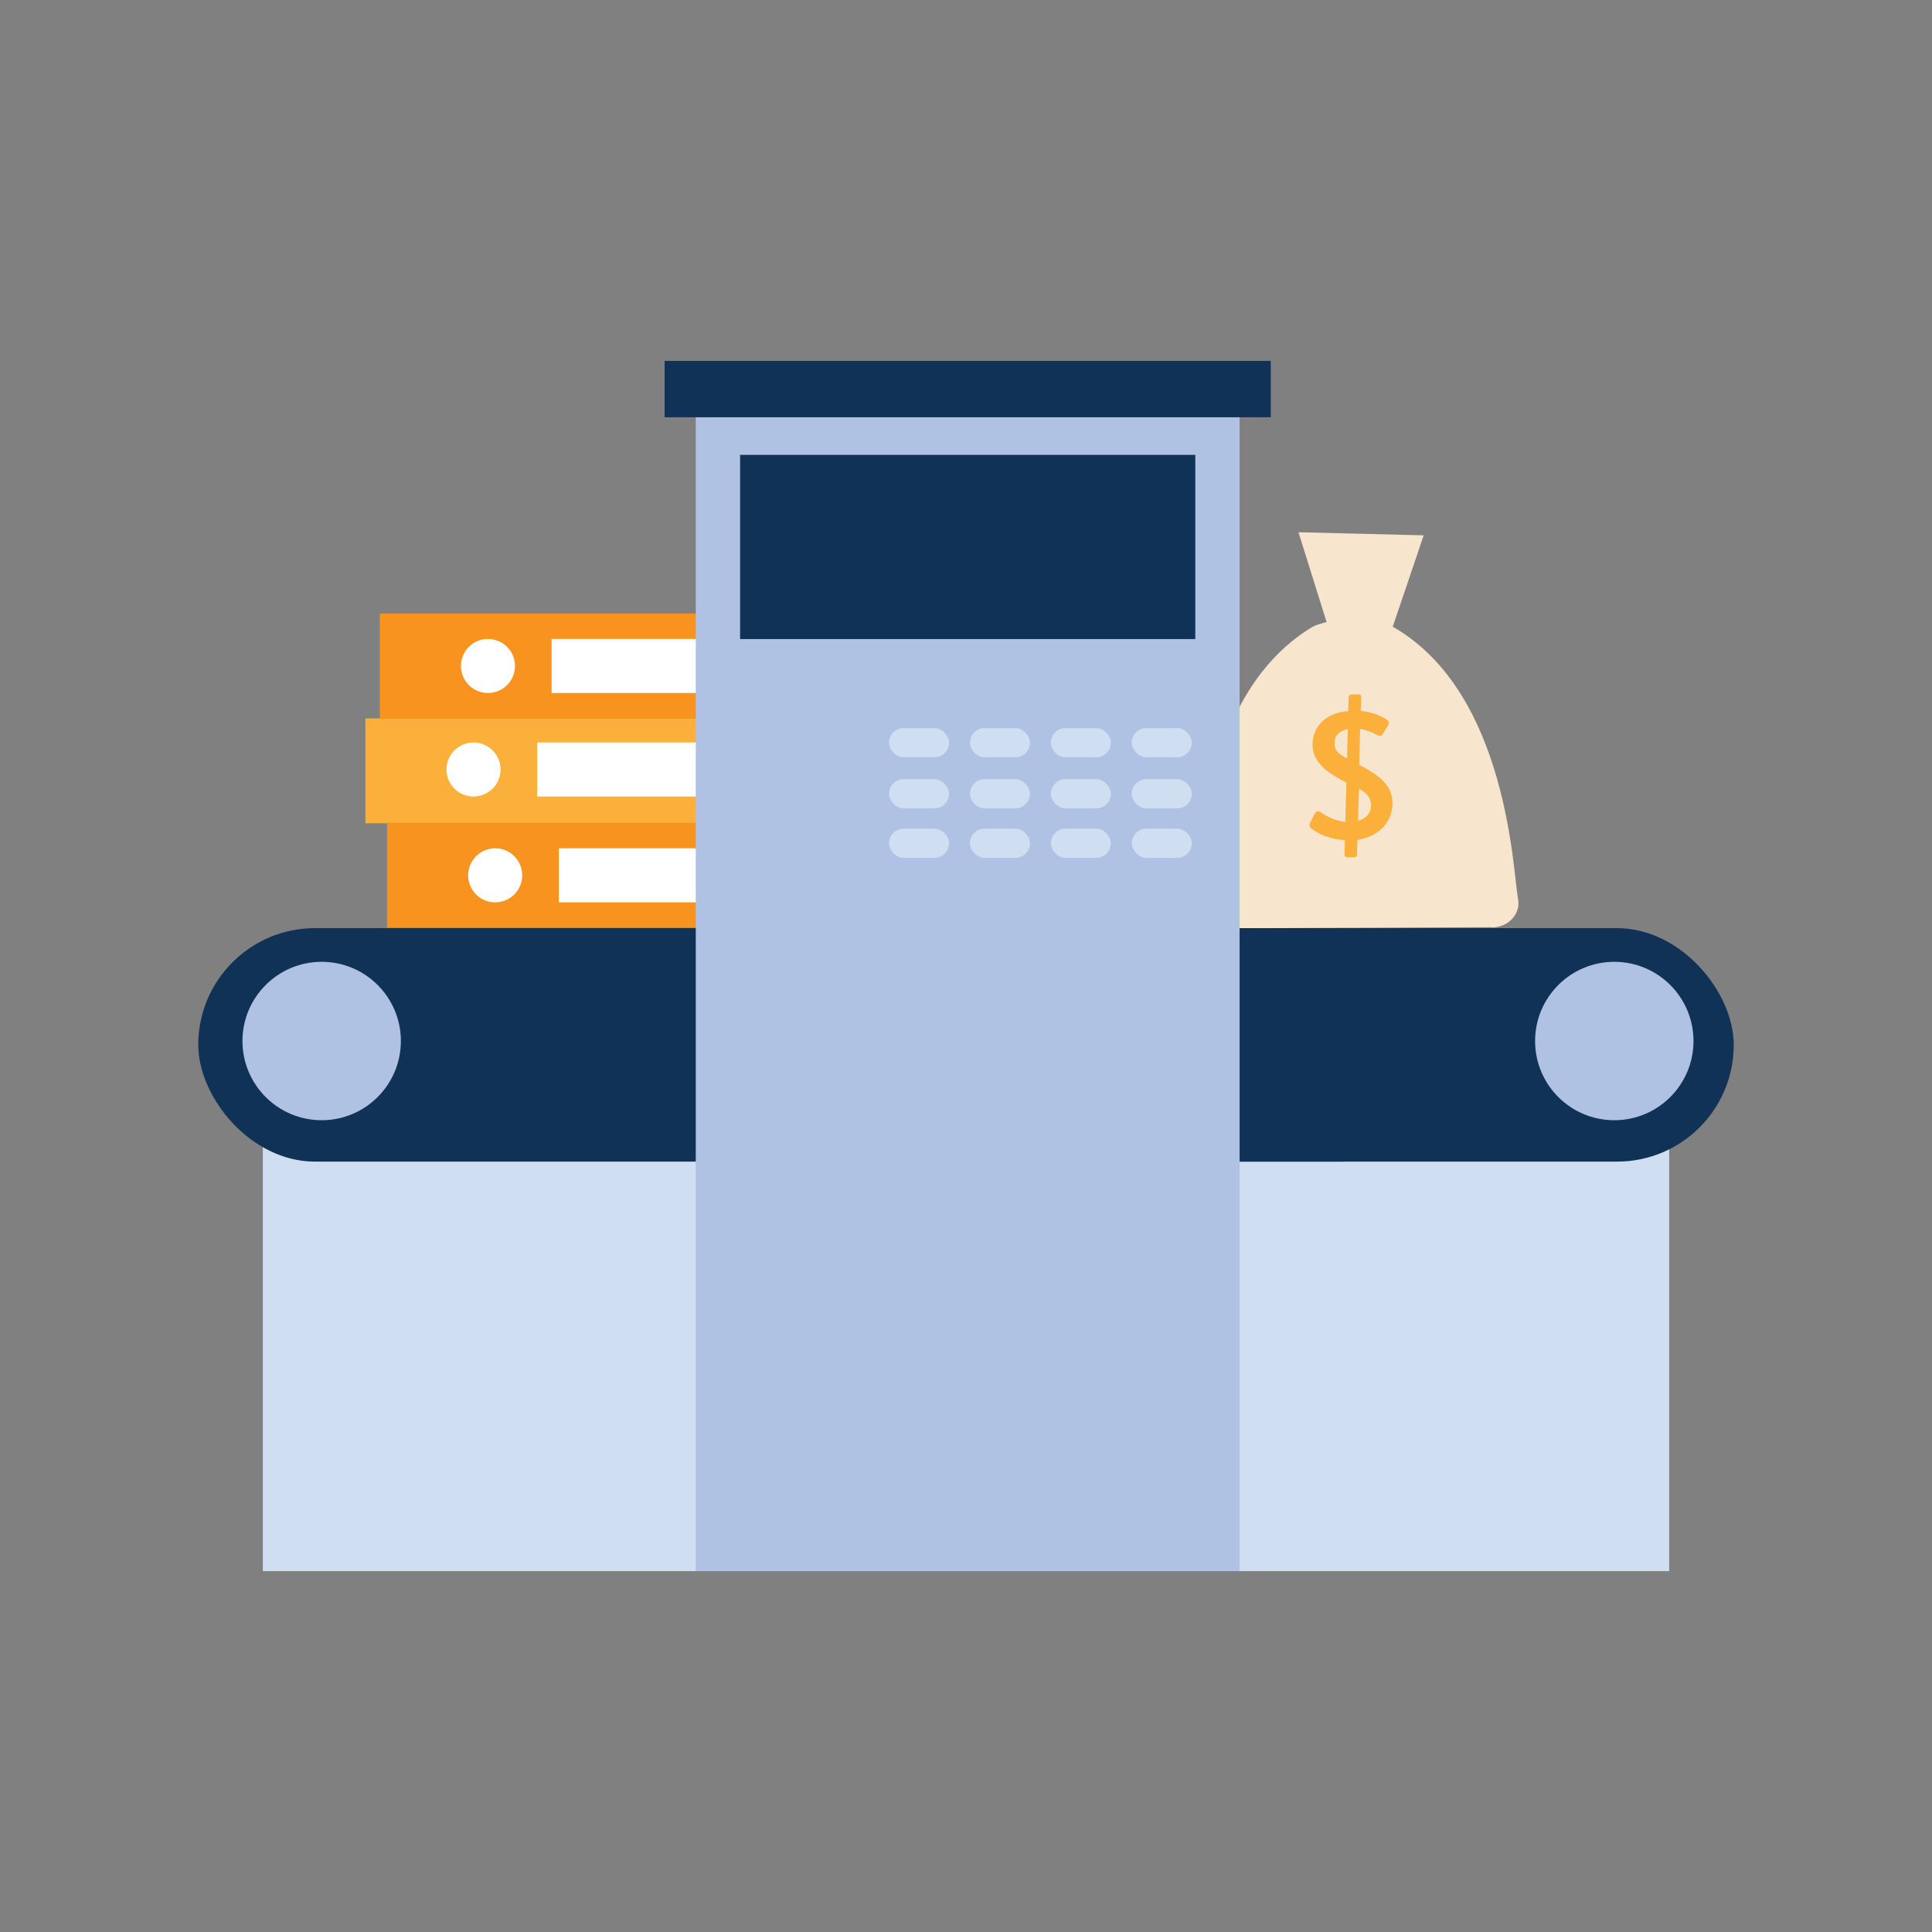
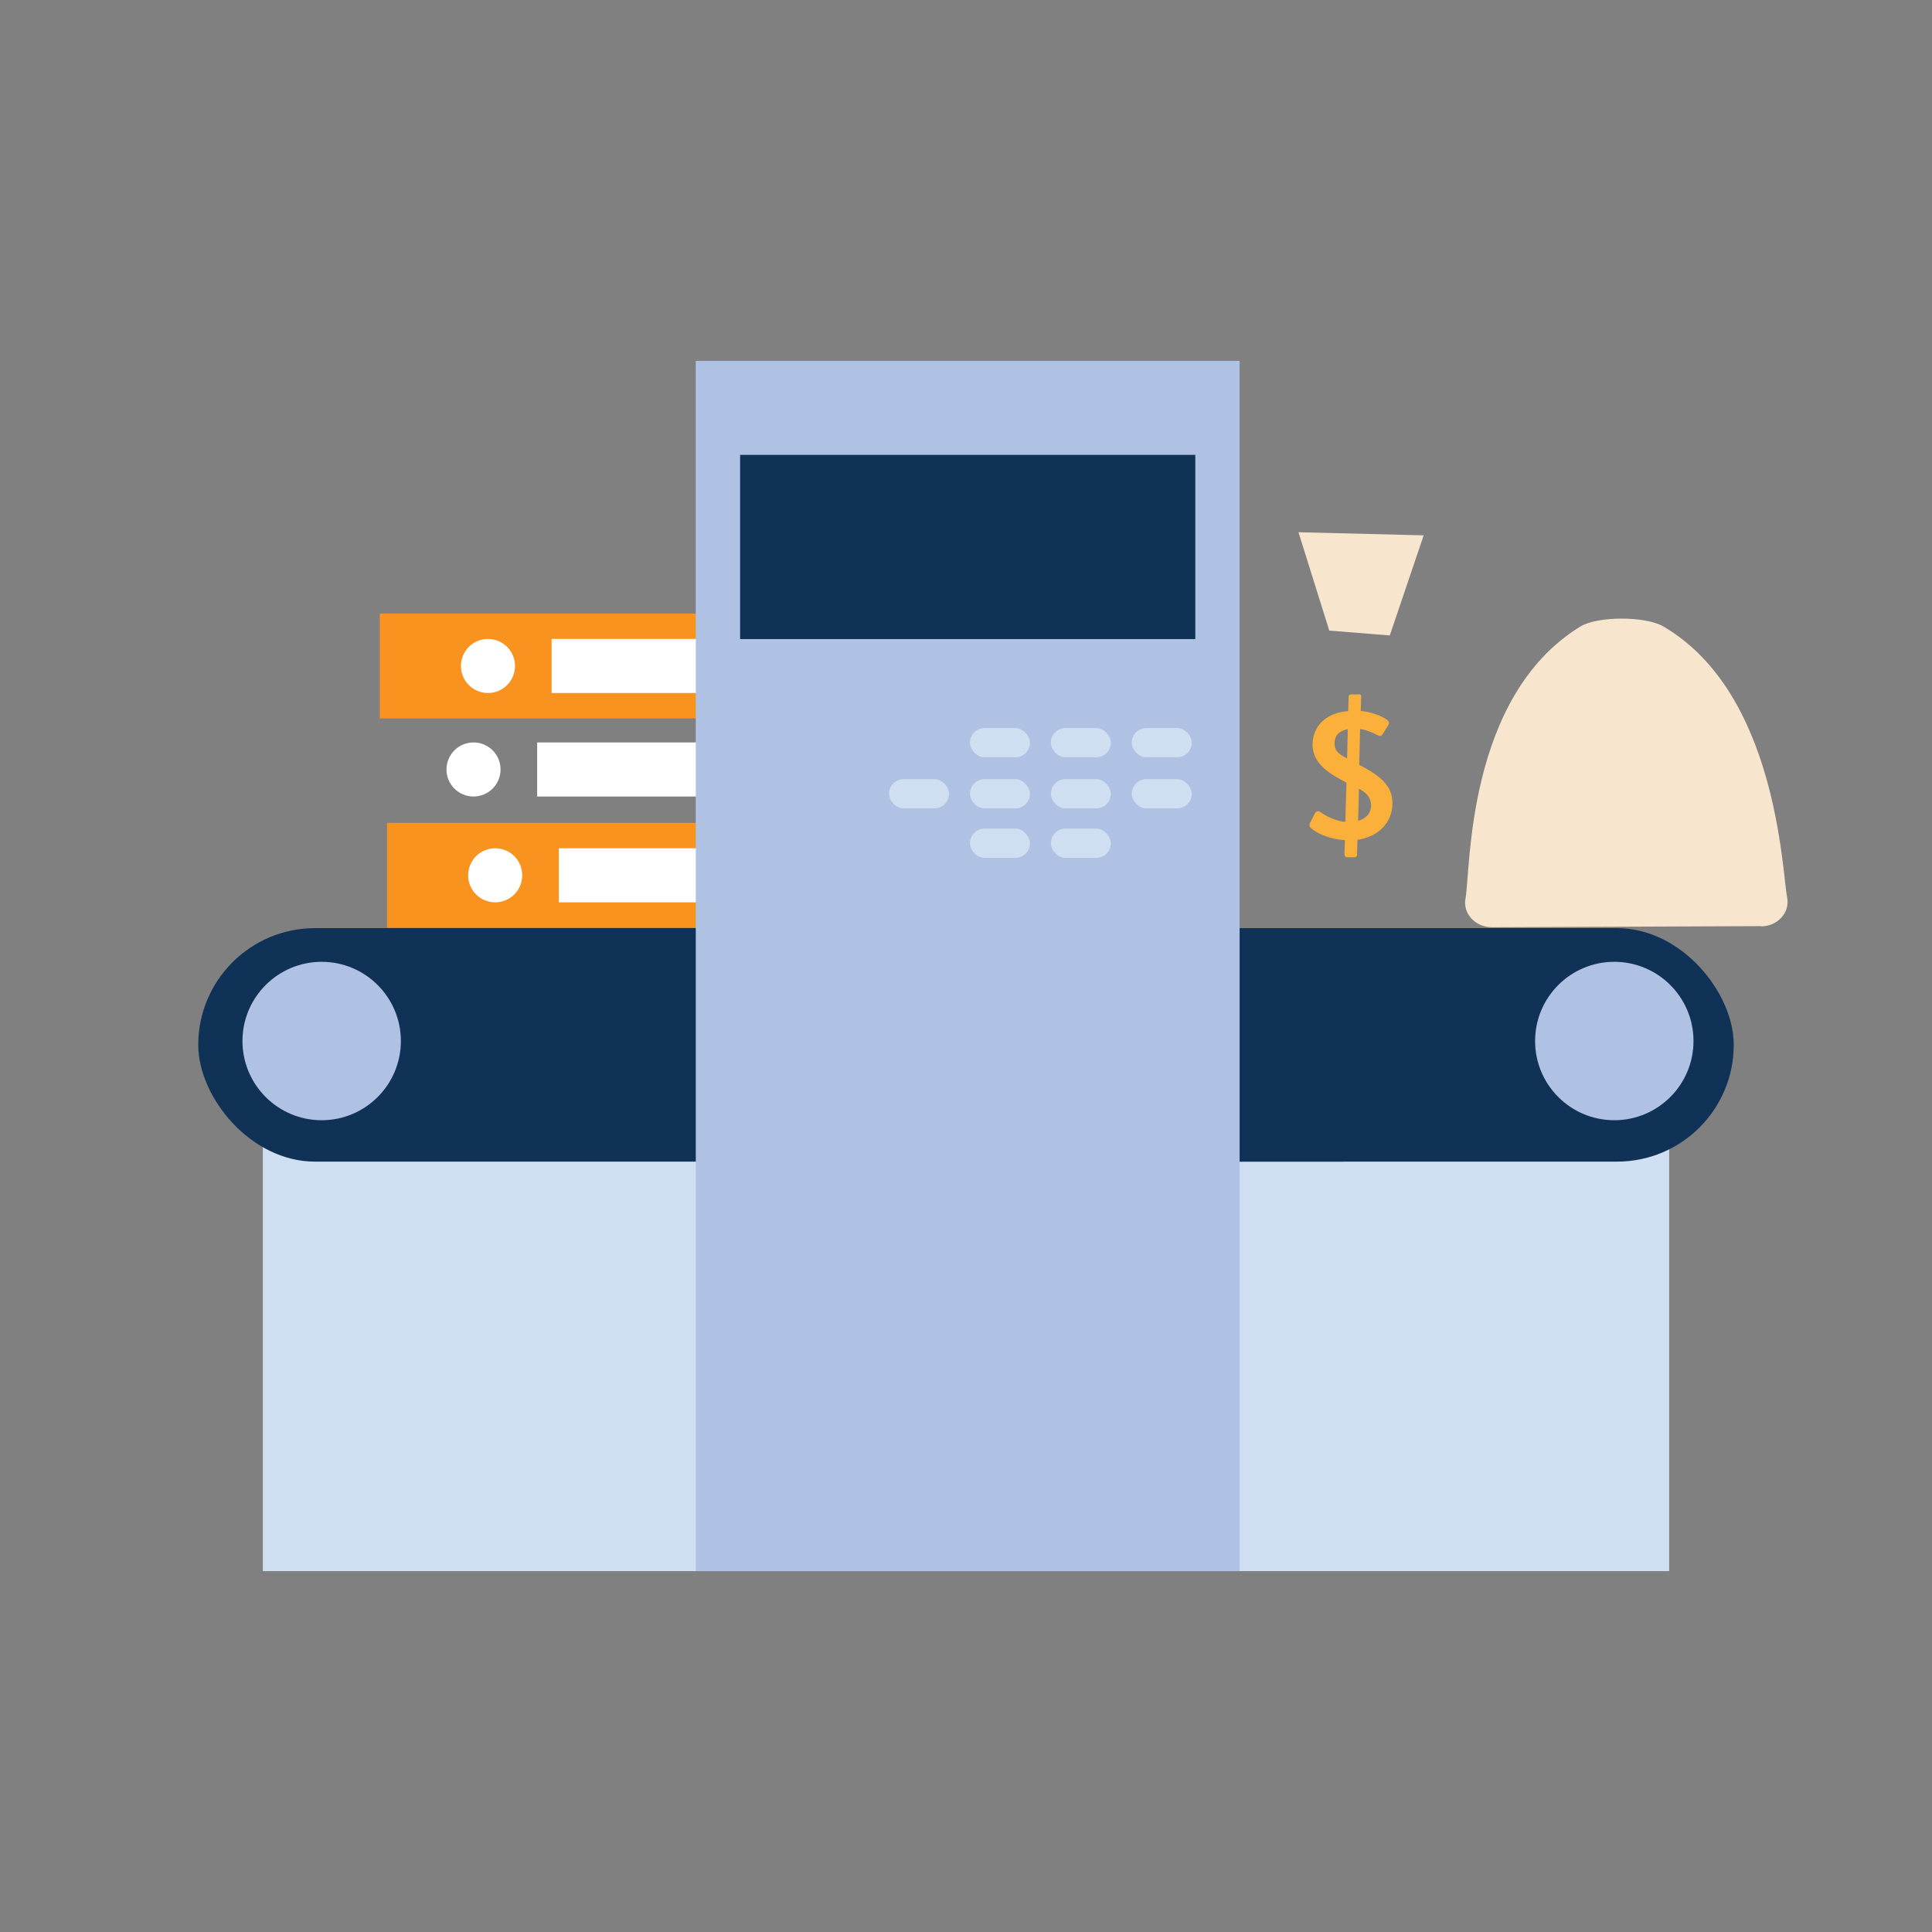
<svg xmlns="http://www.w3.org/2000/svg" id="Layer_1" width="160" height="160" viewBox="0 0 160 160">
  <rect x="0" y="0" width="160" height="160" fill="#808080" stroke="none" />
  <defs>
    <style>
      .cls-1 {
        fill: #103256;
      }

      .cls-2 {
        fill: #fff;
      }

      .cls-3 {
        fill: #b0c2e4;
      }

      .cls-4 {
        fill: #f7e5cd;
      }

      .cls-5 {
        fill: #f7931e;
      }

      .cls-6 {
        fill: #d0def2;
      }

      .cls-7 {
        fill: #fbb03b;
      }

      .cls-8 {
        fill: #8da8dc;
      }
    </style>
  </defs>
-   <path class="cls-4" d="M123.552,76.788l-22.286.091c-1.367,0-2.424-1.13-2.187-2.369.437-2.369.036-16.692,9.494-22.523,1.44-.893,5.43-.875,6.888-.018,9.421,5.503,9.822,20.227,10.259,22.469.237,1.239-.802,2.369-2.169,2.369v-.018Z" />
+   <path class="cls-4" d="M123.552,76.788c-1.367,0-2.424-1.13-2.187-2.369.437-2.369.036-16.692,9.494-22.523,1.44-.893,5.43-.875,6.888-.018,9.421,5.503,9.822,20.227,10.259,22.469.237,1.239-.802,2.369-2.169,2.369v-.018Z" />
  <polygon class="cls-4" points="110.085 52.224 107.534 44.078 117.903 44.334 115.096 52.625 110.085 52.224" />
  <path class="cls-7" d="M112.49,57.49c.182,0,.255.073.237.237l-.036,1.148c.838.073,1.713.401,2.187.747.182.146.2.255.073.456l-.437.711c-.128.182-.219.2-.437.091-.51-.273-.966-.437-1.44-.51l-.073,2.97c1.658.875,2.788,1.677,2.752,3.244-.036,1.512-1.112,2.697-2.897,2.97l-.036,1.203c0,.164-.073.237-.255.237h-.547c-.182-.018-.255-.091-.237-.255l.036-1.166c-1.294-.073-2.333-.565-2.825-1.002-.128-.128-.146-.255-.055-.437l.383-.747c.109-.2.255-.273.474-.128.62.437,1.367.747,2.059.802l.091-3.244c-1.221-.656-2.843-1.494-2.806-3.207.036-1.622,1.312-2.624,2.952-2.715l.036-1.148c0-.164.073-.237.255-.237h.547l0-.018ZM111.616,60.388c-.601.109-1.075.437-1.093,1.13s.383.948,1.039,1.294l.055-2.405v-.018ZM112.545,65.308l-.073,2.661c.565-.146,1.057-.528,1.075-1.257,0-.692-.437-1.093-1.02-1.403h.018Z" />
  <g>
    <g>
      <rect class="cls-6" x="21.767" y="92.915" width="116.466" height="37.199" />
      <g>
        <rect class="cls-1" x="16.419" y="76.865" width="104.369" height="19.335" rx="9.664" ry="9.664" />
        <circle class="cls-3" cx="26.639" cy="86.213" r="6.559" />
        <circle class="cls-8" cx="102.637" cy="86.213" r="6.559" />
        <rect class="cls-1" x="88.47" y="76.865" width="55.111" height="19.335" rx="9.664" ry="9.664" />
        <circle class="cls-3" cx="133.689" cy="86.213" r="6.559" />
      </g>
    </g>
    <g>
      <g>
        <rect class="cls-5" x="31.454" y="50.811" width="32.149" height="8.684" />
        <rect class="cls-2" x="45.682" y="52.914" width="15.65" height="4.478" />
        <circle class="cls-2" cx="40.411" cy="55.153" r="2.239" />
      </g>
-       <rect class="cls-7" x="30.259" y="59.496" width="32.149" height="8.684" />
      <rect class="cls-2" x="44.486" y="61.486" width="15.65" height="4.478" />
      <circle class="cls-2" cx="39.215" cy="63.725" r="2.239" />
      <g>
        <rect class="cls-5" x="32.052" y="68.147" width="32.149" height="8.684" />
        <rect class="cls-2" x="46.28" y="70.25" width="15.65" height="4.478" />
        <circle class="cls-2" cx="41.009" cy="72.489" r="2.239" />
      </g>
    </g>
    <g>
      <rect class="cls-3" x="57.621" y="29.886" width="45.038" height="100.227" />
-       <rect class="cls-1" x="55.042" y="29.886" width="50.197" height="4.67" />
      <rect class="cls-1" x="61.292" y="37.67" width="37.697" height="15.255" />
-       <rect class="cls-6" x="73.627" y="60.298" width="4.968" height="2.419" rx="1.21" ry="1.21" />
      <rect class="cls-6" x="80.328" y="60.298" width="4.968" height="2.419" rx="1.21" ry="1.21" />
      <rect class="cls-6" x="87.028" y="60.298" width="4.968" height="2.419" rx="1.21" ry="1.21" />
      <rect class="cls-6" x="93.728" y="60.298" width="4.968" height="2.419" rx="1.21" ry="1.21" />
      <rect class="cls-6" x="73.627" y="64.527" width="4.968" height="2.419" rx="1.21" ry="1.21" />
      <rect class="cls-6" x="80.328" y="64.527" width="4.968" height="2.419" rx="1.21" ry="1.21" />
      <rect class="cls-6" x="87.028" y="64.527" width="4.968" height="2.419" rx="1.21" ry="1.21" />
      <rect class="cls-6" x="93.728" y="64.527" width="4.968" height="2.419" rx="1.21" ry="1.21" />
-       <rect class="cls-6" x="73.627" y="68.624" width="4.968" height="2.419" rx="1.21" ry="1.21" />
      <rect class="cls-6" x="80.328" y="68.624" width="4.968" height="2.419" rx="1.21" ry="1.21" />
      <rect class="cls-6" x="87.028" y="68.624" width="4.968" height="2.419" rx="1.21" ry="1.21" />
-       <rect class="cls-6" x="93.728" y="68.624" width="4.968" height="2.419" rx="1.21" ry="1.21" />
    </g>
  </g>
</svg>